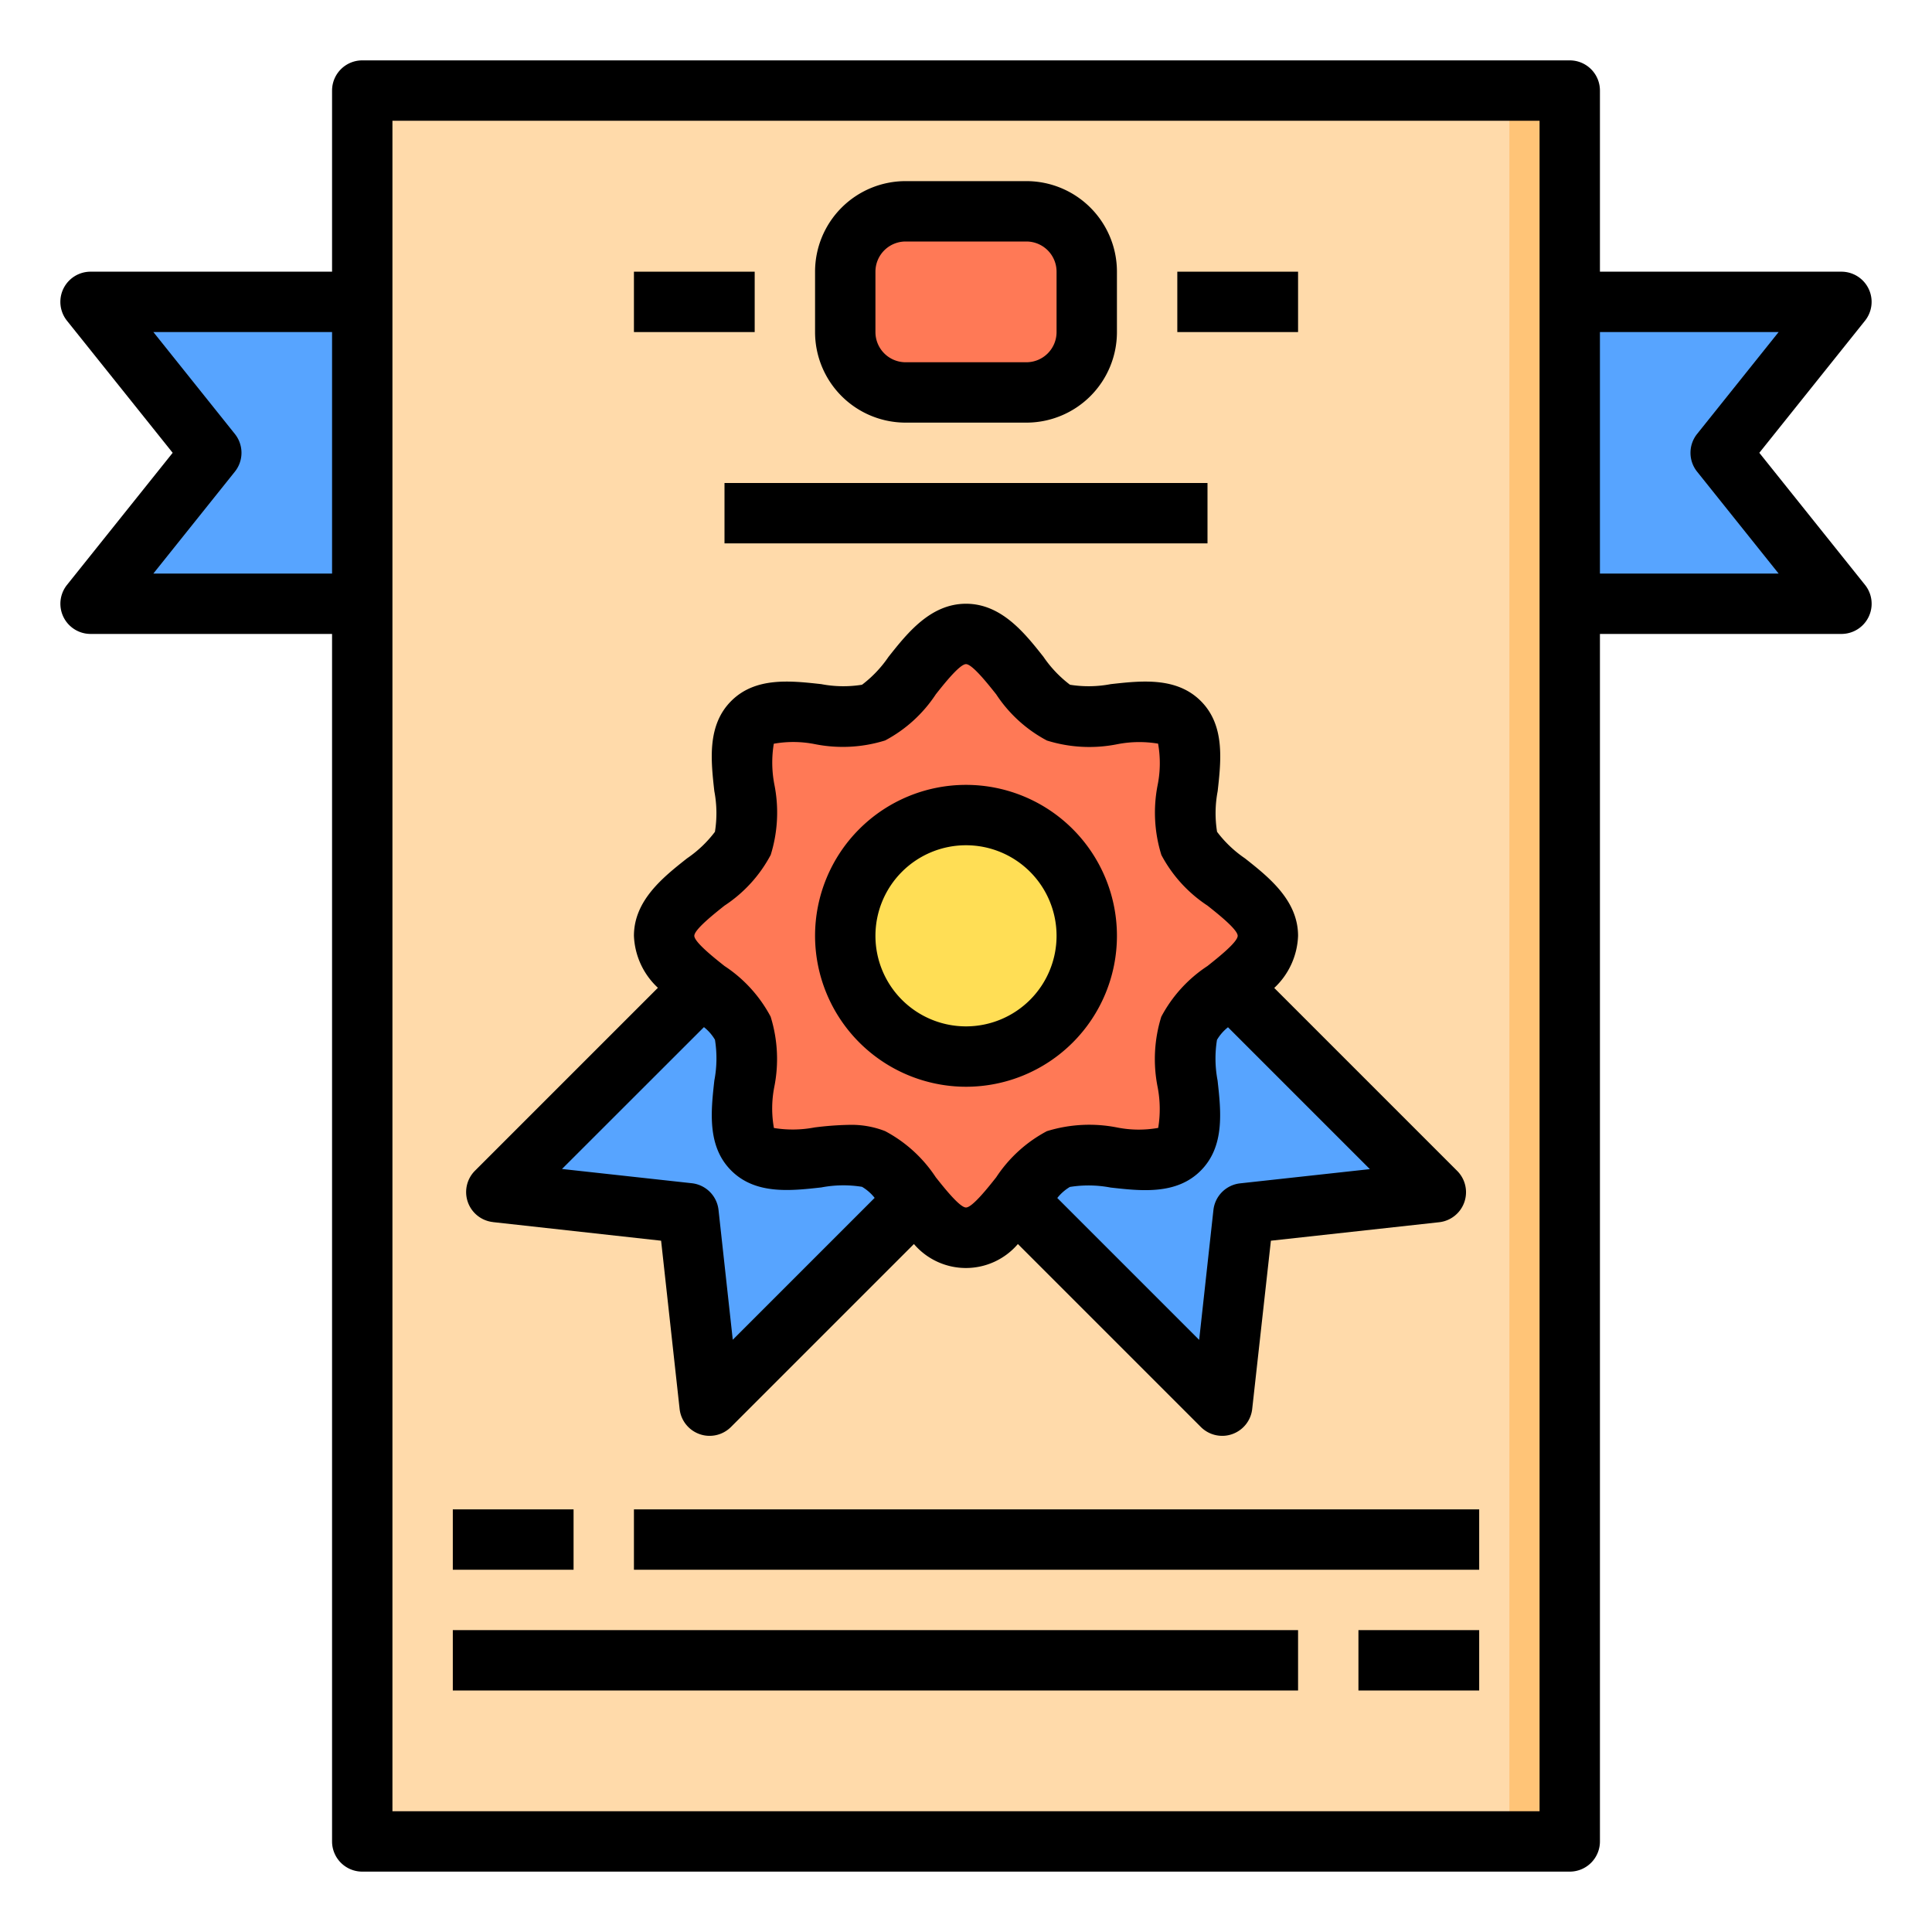
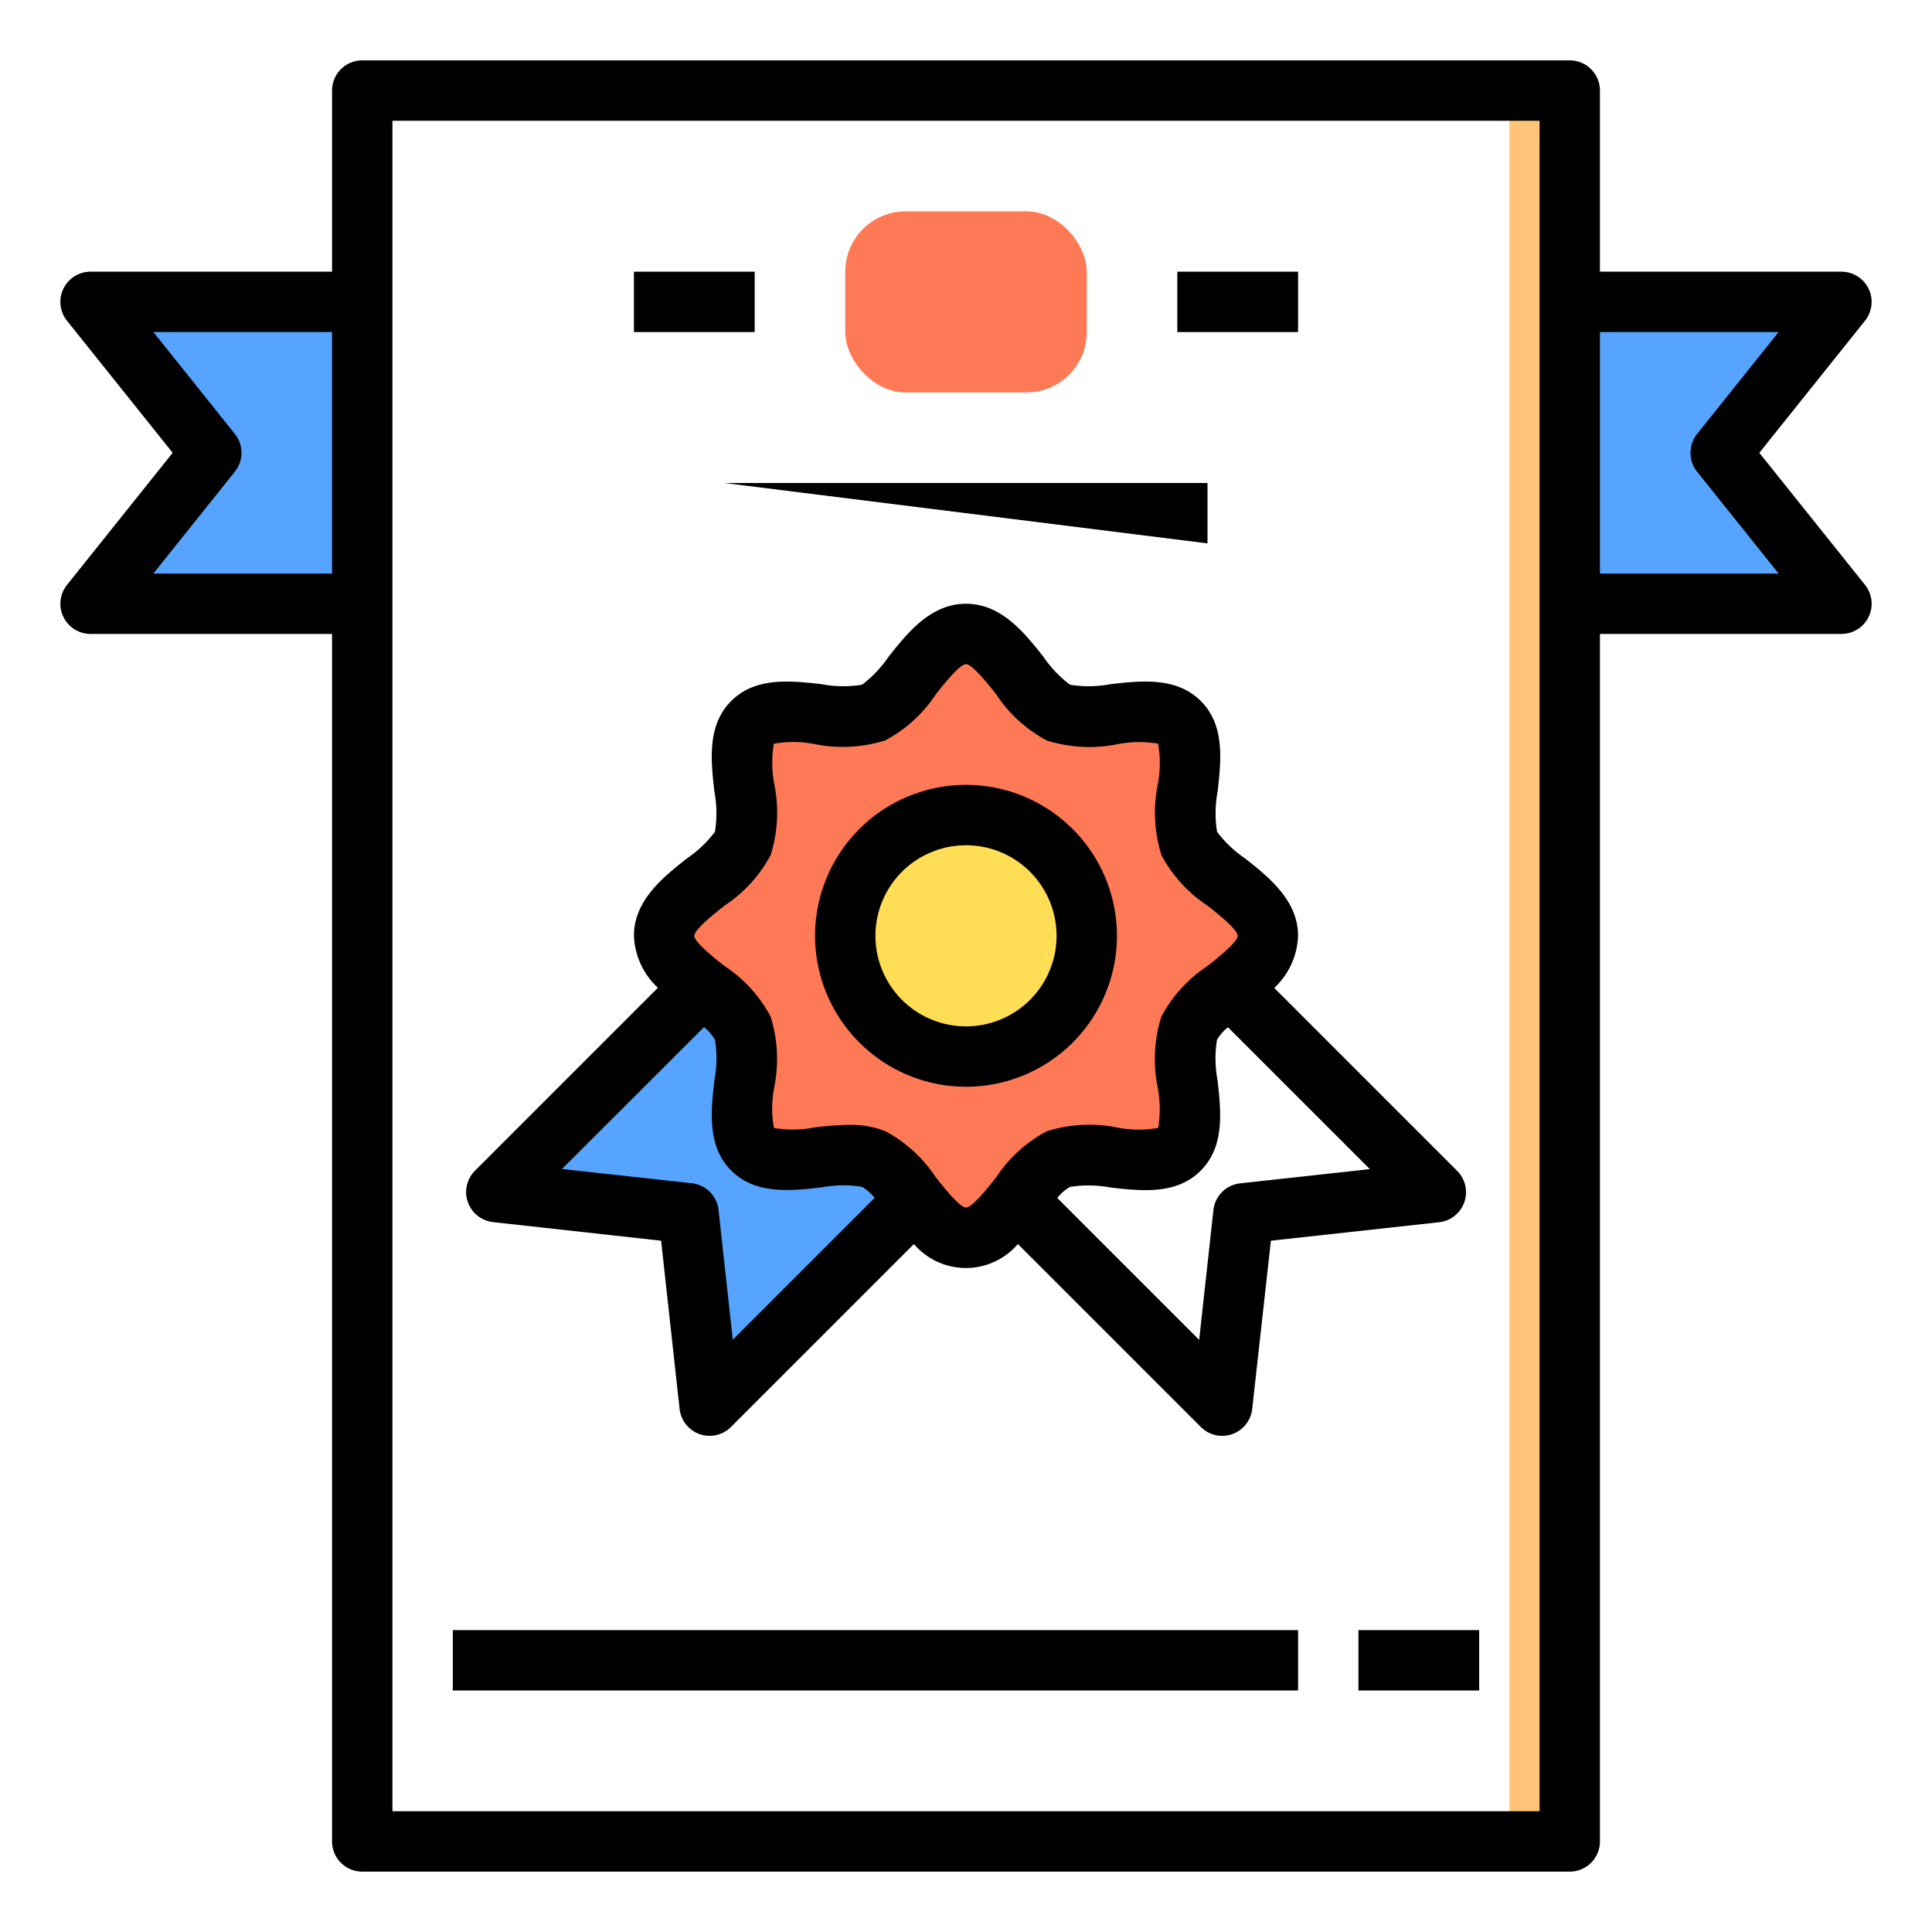
<svg xmlns="http://www.w3.org/2000/svg" height="512" viewBox="0 0 64 64" width="512">
  <g id="Layer_33" data-name="Layer 33">
    <path d="m61 10-4 5 4 5h-9v-10z" fill="#57a4ff" />
-     <path d="m12 3h40v58h-40z" fill="#ffdaaa" />
    <path d="m50 3h2v58h-2z" fill="#ffc477" />
-     <path d="m47.56 39.49-6.37.7-.7 6.37-6.81-6.81a4.318 4.318 0 0 1 1.38-1.36c1.1-.45 3.18.51 4.01-.32s-.13-2.91.32-4.01a4.318 4.318 0 0 1 1.36-1.38z" fill="#57a4ff" />
    <path d="m42 31c0 .65-.61 1.17-1.25 1.68a4.318 4.318 0 0 0 -1.36 1.38c-.45 1.1.51 3.18-.32 4.01s-2.91-.13-4.01.32a4.318 4.318 0 0 0 -1.38 1.36c-.51.64-1.03 1.25-1.68 1.25s-1.17-.61-1.68-1.25a4.318 4.318 0 0 0 -1.38-1.36c-1.1-.45-3.18.51-4.01-.32s.13-2.91-.32-4.01a4.318 4.318 0 0 0 -1.36-1.38c-.64-.51-1.25-1.03-1.25-1.68 0-1.22 2.17-2 2.61-3.06.45-1.1-.51-3.18.32-4.01s2.91.13 4.01-.32c1.06-.44 1.84-2.61 3.06-2.61s2 2.17 3.06 2.61c1.1.45 3.18-.51 4.01.32s-.13 2.91.32 4.01c.44 1.06 2.61 1.84 2.61 3.06z" fill="#ff7956" />
    <rect fill="#ff7956" height="6" rx="2" width="8" x="28" y="7" />
    <circle cx="32" cy="31" fill="#ffde55" r="4" />
    <g fill="#57a4ff">
      <path d="m30.32 39.75-6.81 6.81-.7-6.37-6.37-.7 6.81-6.81a4.318 4.318 0 0 1 1.36 1.38c.45 1.1-.51 3.18.32 4.01s2.91-.13 4.01.32a4.318 4.318 0 0 1 1.38 1.36z" />
      <path d="m12 10v10h-9l4-5-4-5z" />
    </g>
  </g>
  <g id="Layer_34" data-name="Layer 34">
    <g id="quality">
-       <path d="m24 16h16v2h-16z" />
-       <path d="m15 50h4v2h-4z" />
+       <path d="m24 16h16v2z" />
      <path d="m45 54h4v2h-4z" />
      <path d="m15 54h28v2h-28z" />
      <path d="m32 36a5 5 0 1 0 -5-5 5.006 5.006 0 0 0 5 5zm0-8a3 3 0 1 1 -3 3 3 3 0 0 1 3-3z" />
      <path d="m16.331 40.484 5.569.616.613 5.573a1 1 0 0 0 .662.834.974.974 0 0 0 .332.057 1 1 0 0 0 .707-.293l6.061-6.061a2.264 2.264 0 0 0 3.444 0l6.061 6.061a1 1 0 0 0 .707.293.974.974 0 0 0 .332-.057 1 1 0 0 0 .662-.834l.619-5.573 5.572-.612a1 1 0 0 0 .6-1.7l-6.061-6.061a2.481 2.481 0 0 0 .789-1.727c0-1.176-.975-1.947-1.759-2.566a3.907 3.907 0 0 1 -.924-.879 3.876 3.876 0 0 1 .02-1.347c.114-1.023.244-2.184-.559-2.986s-1.964-.673-2.985-.559a3.882 3.882 0 0 1 -1.348.02 3.936 3.936 0 0 1 -.879-.925c-.619-.783-1.39-1.758-2.566-1.758s-1.947.976-2.567 1.759a3.946 3.946 0 0 1 -.877.924 3.887 3.887 0 0 1 -1.349-.02c-1.021-.113-2.183-.244-2.985.559s-.673 1.963-.559 2.986a3.876 3.876 0 0 1 .02 1.347 3.907 3.907 0 0 1 -.924.879c-.784.619-1.759 1.39-1.759 2.566a2.481 2.481 0 0 0 .794 1.722l-6.061 6.061a1 1 0 0 0 .6 1.7zm24.75-1.284a1 1 0 0 0 -.885.885l-.472 4.3-4.7-4.7a1.525 1.525 0 0 1 .417-.366 3.888 3.888 0 0 1 1.349.02c1.022.115 2.183.245 2.985-.559s.673-1.963.559-2.986a3.876 3.876 0 0 1 -.02-1.347 1.5 1.5 0 0 1 .365-.418l4.7 4.7zm-17.081-9.2a4.565 4.565 0 0 0 1.531-1.681 4.721 4.721 0 0 0 .12-2.335 3.841 3.841 0 0 1 -.018-1.347 3.667 3.667 0 0 1 1.353.012 4.713 4.713 0 0 0 2.336-.121 4.571 4.571 0 0 0 1.678-1.528c.257-.325.79-1 1-1s.741.675 1 1a4.565 4.565 0 0 0 1.681 1.531 4.715 4.715 0 0 0 2.336.121 3.787 3.787 0 0 1 1.346-.018 3.685 3.685 0 0 1 -.011 1.353 4.721 4.721 0 0 0 .12 2.335 4.565 4.565 0 0 0 1.528 1.678c.324.257 1 .79 1 1s-.675.741-1 1a4.565 4.565 0 0 0 -1.531 1.681 4.721 4.721 0 0 0 -.12 2.335 3.841 3.841 0 0 1 .018 1.347 3.667 3.667 0 0 1 -1.353-.012 4.749 4.749 0 0 0 -2.336.121 4.571 4.571 0 0 0 -1.678 1.528c-.257.325-.79 1-1 1s-.741-.675-1-1a4.565 4.565 0 0 0 -1.681-1.531 3.072 3.072 0 0 0 -1.188-.207 10.574 10.574 0 0 0 -1.148.086 3.835 3.835 0 0 1 -1.346.018 3.685 3.685 0 0 1 .011-1.353 4.721 4.721 0 0 0 -.12-2.335 4.565 4.565 0 0 0 -1.528-1.678c-.324-.257-1-.79-1-1s.675-.741 1-1zm-.681 4.025a1.5 1.5 0 0 1 .365.418 3.876 3.876 0 0 1 -.02 1.347c-.114 1.023-.244 2.184.559 2.986s1.962.673 2.985.559a3.881 3.881 0 0 1 1.348-.02 1.526 1.526 0 0 1 .418.366l-4.7 4.7-.472-4.3a1 1 0 0 0 -.885-.885l-4.3-.472z" />
      <path d="m58.28 15 3.5-4.375a1 1 0 0 0 -.78-1.625h-8v-6a1 1 0 0 0 -1-1h-40a1 1 0 0 0 -1 1v6h-8a1 1 0 0 0 -.781 1.625l3.501 4.375-3.5 4.375a1 1 0 0 0 .78 1.625h8v40a1 1 0 0 0 1 1h40a1 1 0 0 0 1-1v-40h8a1 1 0 0 0 .781-1.625zm-53.2 4 2.7-3.375a1 1 0 0 0 0-1.25l-2.699-3.375h5.919v8zm45.92 41h-38v-56h38zm2-41v-8h5.919l-2.7 3.375a1 1 0 0 0 0 1.25l2.7 3.375z" />
      <path d="m39 9h4v2h-4z" />
      <path d="m21 9h4v2h-4z" />
-       <path d="m21 50h28v2h-28z" />
-       <path d="m30 14h4a3 3 0 0 0 3-3v-2a3 3 0 0 0 -3-3h-4a3 3 0 0 0 -3 3v2a3 3 0 0 0 3 3zm-1-5a1 1 0 0 1 1-1h4a1 1 0 0 1 1 1v2a1 1 0 0 1 -1 1h-4a1 1 0 0 1 -1-1z" />
    </g>
  </g>
</svg>